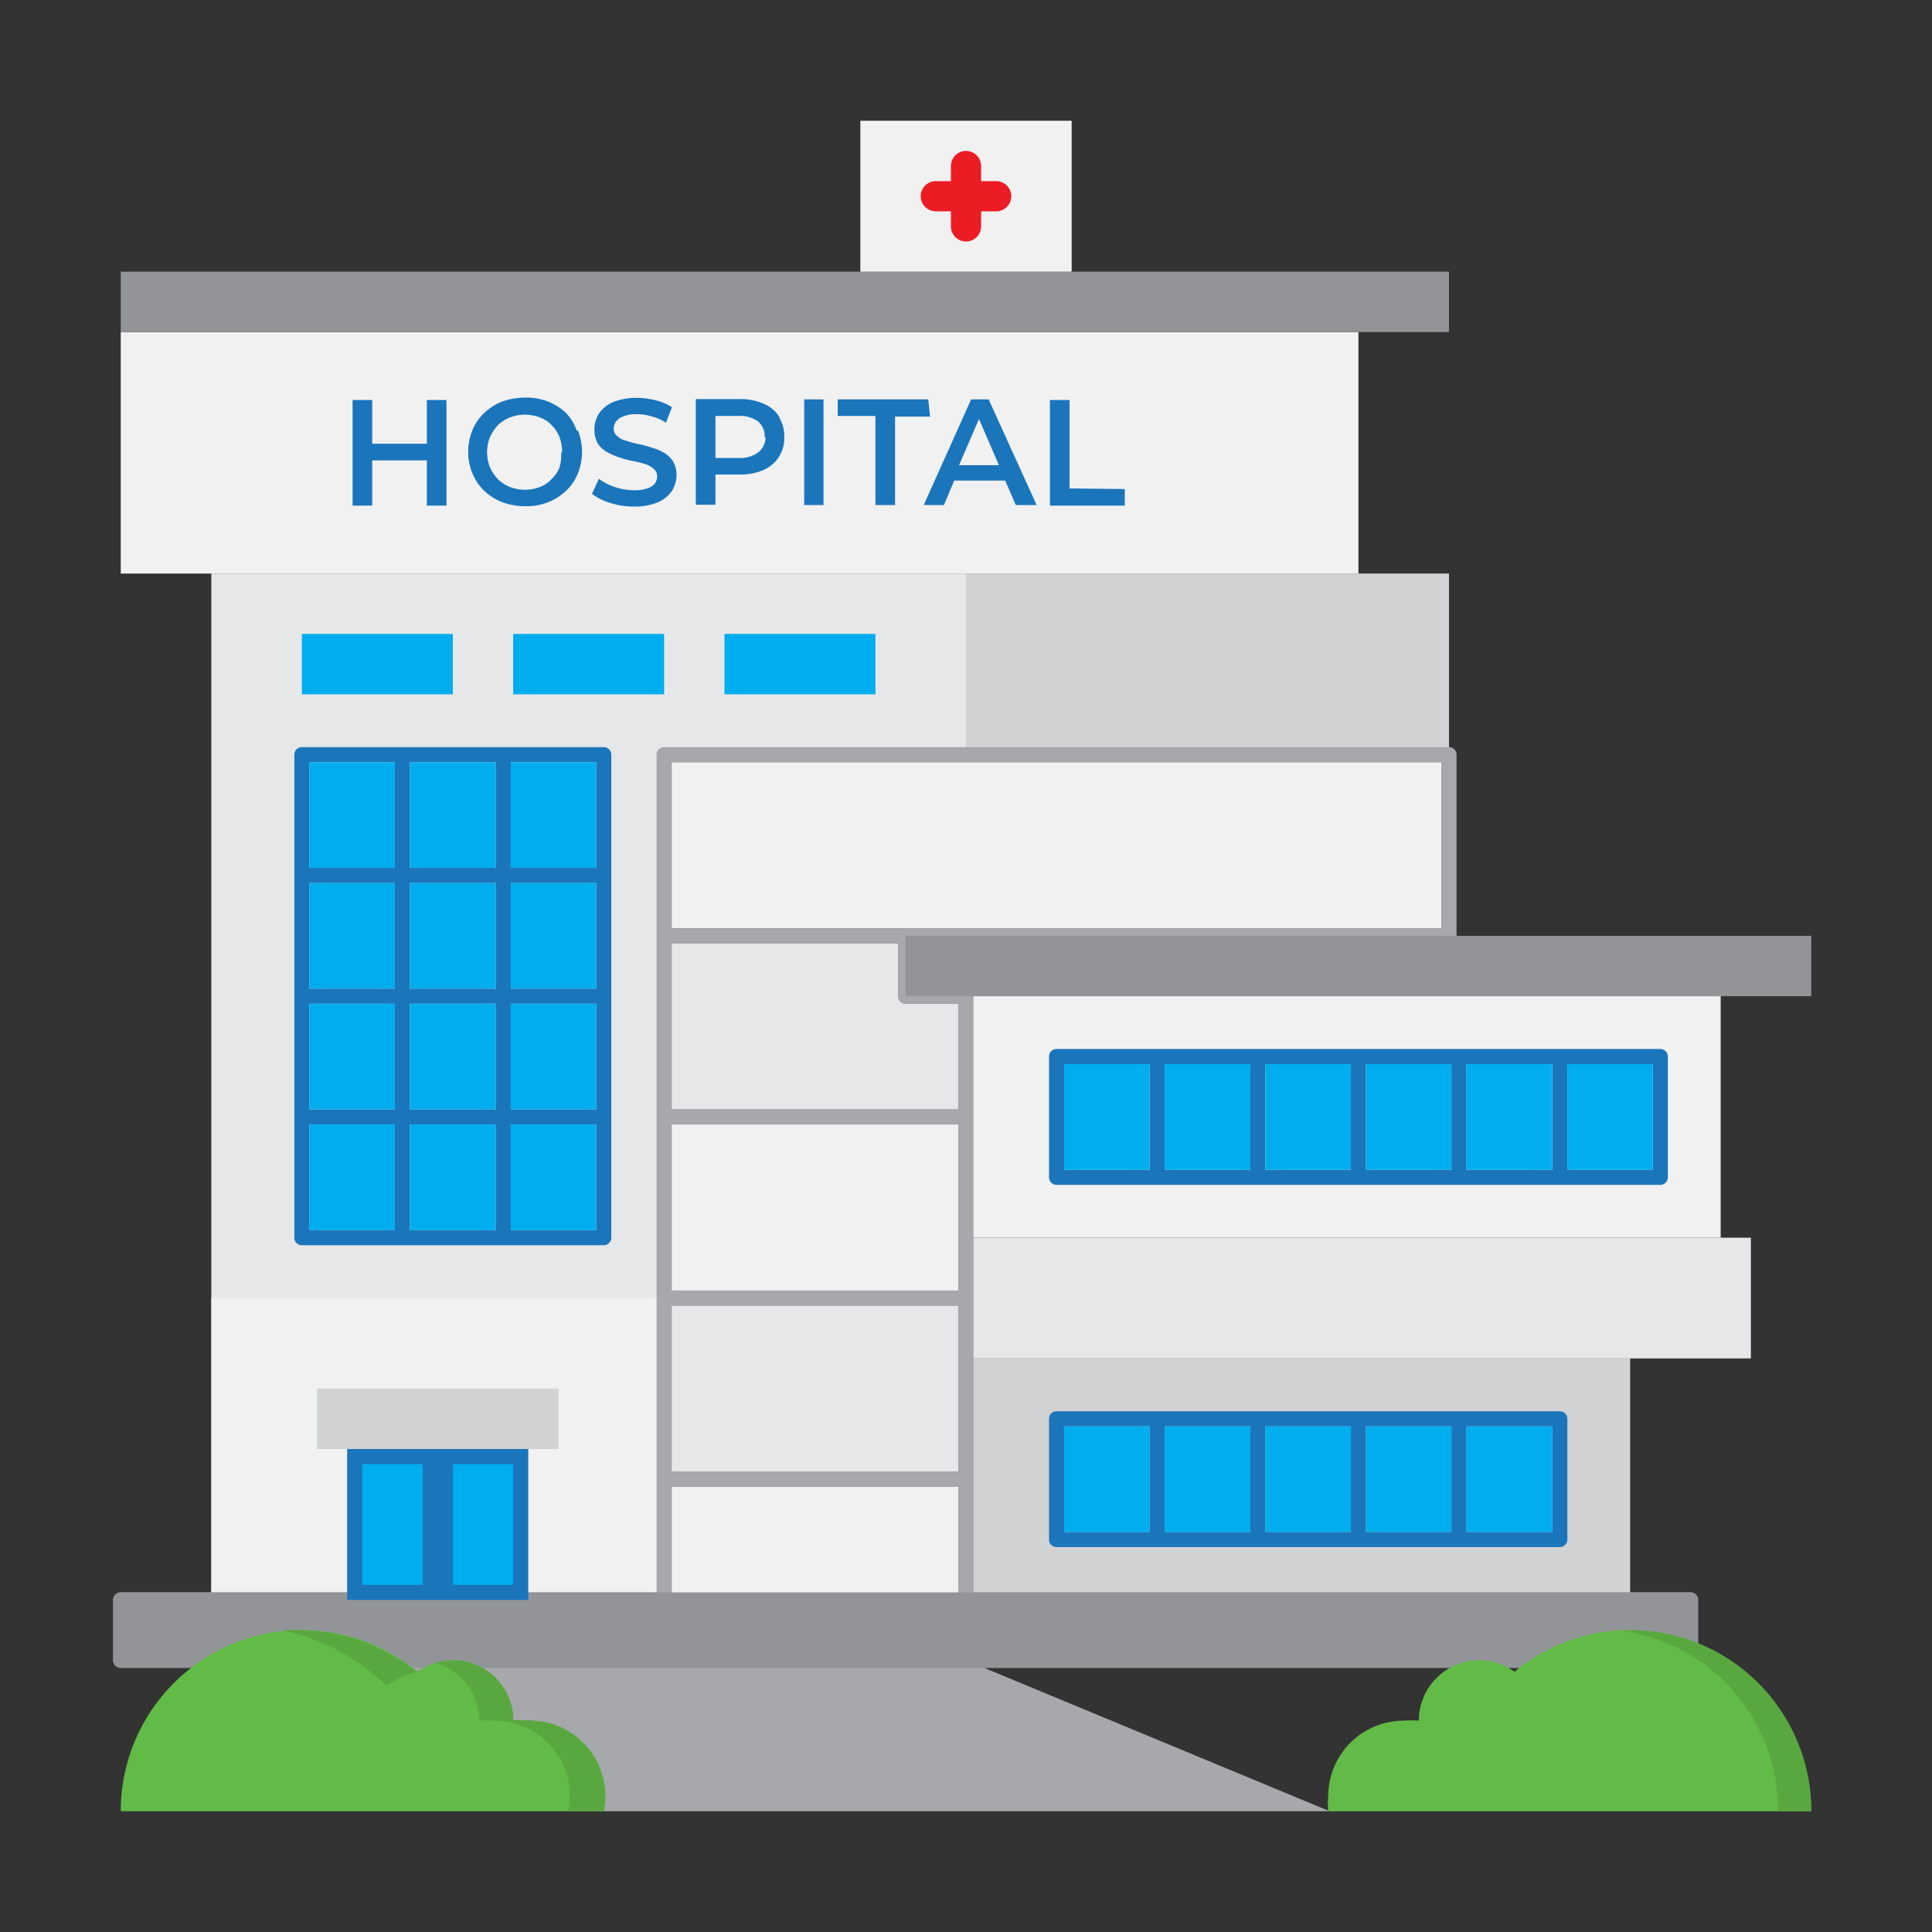
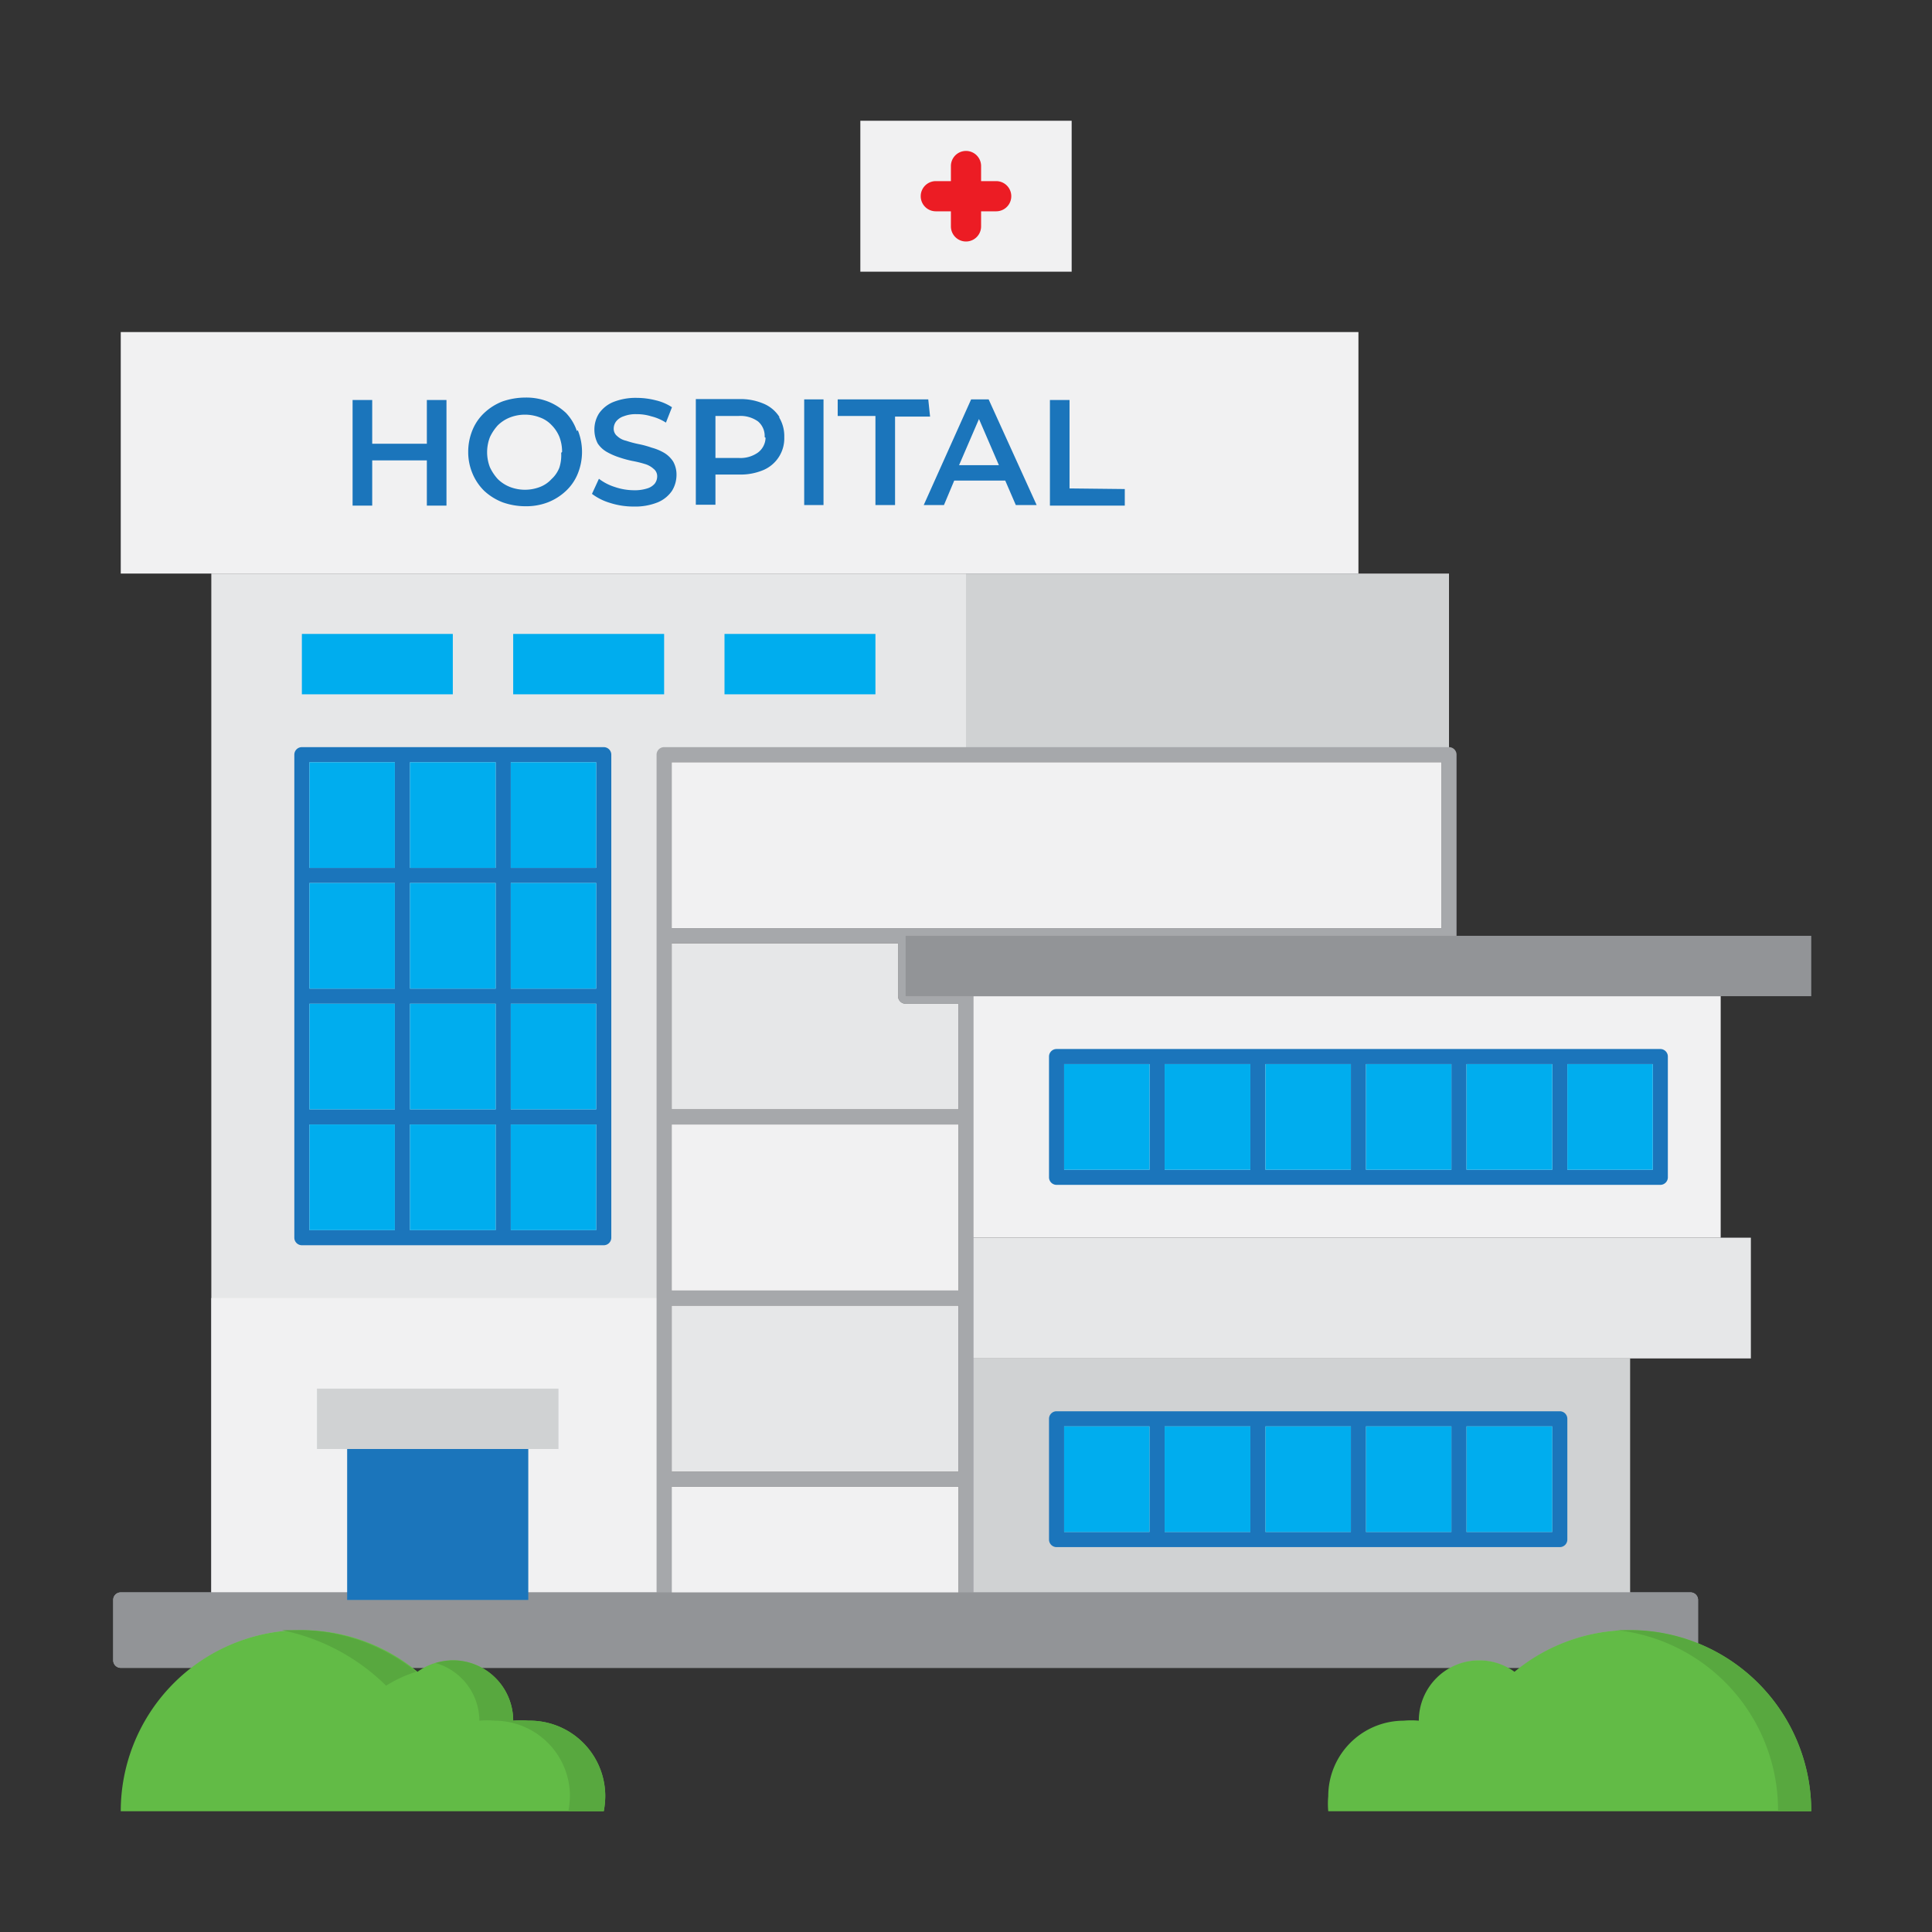
<svg xmlns="http://www.w3.org/2000/svg" version="1.1" width="512" height="512" x="0" y="0" viewBox="0 0 64 64" style="enable-background:new 0 0 512 512" xml:space="preserve">
  <rect x="0" y="0" width="64" height="64" fill="#333333" stroke="none" />
  <g>
    <g fill="#A6A8AB">
-       <path d="M13.83 55.38A2 2 0 0 1 15 55h-1.72a5.36 5.36 0 0 1 .55.38zM44.05 60 32 55H15a2 2 0 0 1 2 2 2.73 2.73 0 0 1 .5 0 2.5 2.5 0 0 1 2.5 2.5 2.73 2.73 0 0 1 0 .5z" fill="#A6A8AB" opacity="1" data-original="#a6a8ab" />
-     </g>
+       </g>
    <g data-name="Layer 2">
      <path fill="#D0D2D3" d="M32 45h22v8H32zM32 19h16v6H32z" opacity="1" data-original="#d0d2d3" />
      <path fill="#F1F1F2" d="M4 11h41v8H4z" opacity="1" data-original="#f1f1f2" />
      <path fill="#E6E7E8" d="M22 53V25h10v-6H7v34zM32 41h26v4H32z" opacity="1" data-original="#e6e7e8" />
      <path fill="#F1F1F2" d="M32 33h25v8H32zM7 43h15v10H7z" opacity="1" data-original="#f1f1f2" />
      <path fill="#A6A8AB" d="M56 52.75H32.25V33a.25.25 0 0 0-.25-.25h-1.75v-1.5H48a.25.25 0 0 0 .25-.25v-6a.25.25 0 0 0-.25-.25H22a.25.25 0 0 0-.25.25v27.75H4a.25.25 0 0 0-.25.25v2a.25.25 0 0 0 .25.25h2.69a.23.23 0 0 0 .14 0 5.77 5.77 0 0 1 6.32 0 .2.2 0 0 0 .13 0h37.44a.2.2 0 0 0 .13 0 5.7 5.7 0 0 1 5.07-.62.25.25 0 0 0 .22 0 .23.23 0 0 0 .11-.2V53a.25.25 0 0 0-.25-.25zm-33.75-27.5h25.5v5.5h-25.5zm0 6h7.5V33a.25.25 0 0 0 .25.25h1.75v3.5h-9.5zm0 6h9.5v5.5h-9.5zm0 6h9.5v5.5h-9.5zM55.75 54a6.16 6.16 0 0 0-5.11.74H13.36a6.29 6.29 0 0 0-6.75 0H4.25v-1.5H22a.25.25 0 0 0 .25-.25v-3.74h9.5V53a.25.25 0 0 0 .25.25h23.75z" opacity="1" data-original="#a6a8ab" />
      <path fill="#929497" d="M30 31h30v2H30z" opacity="1" data-original="#929497" />
      <path fill="#F1F1F2" d="M55.75 53.25V54a6.16 6.16 0 0 0-5.11.74H13.36a6.29 6.29 0 0 0-6.75 0H4.25v-1.5H22a.25.25 0 0 0 .25-.25v-3.74h9.5V53a.25.25 0 0 0 .25.25z" opacity="1" data-original="#f1f1f2" />
      <path fill="#929497" d="M56 52.75H4a.25.25 0 0 0-.25.25v2a.25.25 0 0 0 .25.25h2.35a5.94 5.94 0 0 1 7.29 0h.44A1.92 1.92 0 0 1 15 55a2.07 2.07 0 0 1 .95.25h32.1A2.07 2.07 0 0 1 49 55a1.92 1.92 0 0 1 .92.25h.44A5.91 5.91 0 0 1 54 54a6 6 0 0 1 2.25.44V53a.25.25 0 0 0-.25-.25z" opacity="1" data-original="#929497" />
      <path fill="#62BB46" d="M60 60H44a2.73 2.73 0 0 1 0-.5 2.5 2.5 0 0 1 2.5-2.5 2.73 2.73 0 0 1 .5 0 2 2 0 0 1 2-2 2 2 0 0 1 1.17.38A6 6 0 0 1 60 60z" opacity="1" data-original="#62bb46" />
      <path fill="#58A83F" d="M54 54h-.44a6 6 0 0 1 5.34 6H60a6 6 0 0 0-6-6z" opacity="1" data-original="#58a83f" />
      <path fill="#62BB46" d="M4 60h16a2.73 2.73 0 0 0 .05-.5A2.5 2.5 0 0 0 17.5 57a2.73 2.73 0 0 0-.5 0 2 2 0 0 0-2-2 2 2 0 0 0-1.17.38A6 6 0 0 0 4 60z" opacity="1" data-original="#62bb46" />
      <path fill="#58A83F" d="M12.79 55.84a4.22 4.22 0 0 1 1-.46A6.2 6.2 0 0 0 10 54h-.67a6.85 6.85 0 0 1 3.46 1.84zM17.5 57a2.73 2.73 0 0 0-.5 0 2 2 0 0 0-2-2 2.12 2.12 0 0 0-.57.09A2 2 0 0 1 15.88 57a2.65 2.65 0 0 1 .5 0 2.5 2.5 0 0 1 2.5 2.5 4 4 0 0 1-.05.5H20a2.73 2.73 0 0 0 .05-.5A2.5 2.5 0 0 0 17.5 57z" opacity="1" data-original="#58a83f" />
      <path fill="#E6E7E8" d="M22.25 43.25h9.5v5.5h-9.5z" opacity="1" data-original="#e6e7e8" />
      <path fill="#F1F1F2" d="M22.25 37.25h9.5v5.5h-9.5z" opacity="1" data-original="#f1f1f2" />
      <path fill="#E6E7E8" d="M31.75 33.25v3.5h-9.5v-5.5h7.5V33a.25.25 0 0 0 .25.25z" opacity="1" data-original="#e6e7e8" />
      <path fill="#F1F1F2" d="M22.25 25.25h25.5v5.5h-25.5z" opacity="1" data-original="#f1f1f2" />
      <path fill="#D0D2D3" d="M10.5 46h8v2h-8z" opacity="1" data-original="#d0d2d3" />
      <path fill="#1B75BB" d="M11.5 48h3v5h-3zM14.5 48h3v5h-3z" opacity="1" data-original="#1b75bb" />
-       <path fill="#00ADEE" d="M17 48.5v4h-2v-4zM14 48.5v4h-2v-4z" opacity="1" data-original="#00adee" />
-       <path fill="#929497" d="M4 9h44v2H4z" opacity="1" data-original="#929497" />
      <path fill="#F1F1F2" d="M28.5 4h7v5h-7z" opacity="1" data-original="#f1f1f2" />
      <path fill="#EC1C24" d="M33 6h-.5v-.5a.5.5 0 0 0-1 0V6H31a.5.5 0 0 0 0 1h.5v.5a.5.5 0 0 0 1 0V7h.5a.5.5 0 0 0 0-1z" opacity="1" data-original="#ec1c24" />
      <path fill="#00ADEE" d="M24 21h5v2h-5zM17 21h5v2h-5zM10 21h5v2h-5z" opacity="1" data-original="#00adee" />
      <path fill="#1B75BB" d="M55 34.75H35a.25.25 0 0 0-.25.25v4a.25.25 0 0 0 .25.25h20a.25.25 0 0 0 .25-.25v-4a.25.25 0 0 0-.25-.25zm-16.92 4h-2.83v-3.5h2.83zm3.34 0h-2.84v-3.5h2.84zm3.33 0h-2.83v-3.5h2.83zm3.33 0h-2.83v-3.5h2.83zm3.34 0h-2.84v-3.5h2.84zm3.33 0h-2.83v-3.5h2.83z" opacity="1" data-original="#1b75bb" />
      <path fill="#00ADEE" d="M35.25 35.25h2.83v3.5h-2.83zM38.58 35.25h2.84v3.5h-2.84zM41.92 35.25h2.83v3.5h-2.83zM45.25 35.25h2.83v3.5h-2.83zM48.58 35.25h2.84v3.5h-2.84zM51.92 35.25h2.83v3.5h-2.83z" opacity="1" data-original="#00adee" />
      <path fill="#1B75BB" d="M51.67 46.75H35a.25.25 0 0 0-.25.25v4a.25.25 0 0 0 .25.25h16.67a.25.25 0 0 0 .25-.25v-4a.25.25 0 0 0-.25-.25zm-13.59 4h-2.83v-3.5h2.83zm3.34 0h-2.84v-3.5h2.84zm3.33 0h-2.83v-3.5h2.83zm3.33 0h-2.83v-3.5h2.83zm3.34 0h-2.84v-3.5h2.84z" opacity="1" data-original="#1b75bb" />
      <path fill="#00ADEE" d="M35.25 47.25h2.83v3.5h-2.83zM38.58 47.25h2.84v3.5h-2.84zM41.92 47.25h2.83v3.5h-2.83zM45.25 47.25h2.83v3.5h-2.83zM48.58 47.25h2.84v3.5h-2.84z" opacity="1" data-original="#00adee" />
      <path fill="#1B75BB" d="M20 24.75H10a.25.25 0 0 0-.25.25v16a.25.25 0 0 0 .25.25h10a.25.25 0 0 0 .25-.25V25a.25.25 0 0 0-.25-.25zm-6.92 16h-2.83v-3.5h2.83zm0-4h-2.83v-3.5h2.83zm0-4h-2.83v-3.5h2.83zm0-4h-2.83v-3.5h2.83zm3.34 12h-2.84v-3.5h2.84zm0-4h-2.84v-3.5h2.84zm0-4h-2.84v-3.5h2.84zm0-4h-2.84v-3.5h2.84zm3.33 12h-2.83v-3.5h2.83zm0-4h-2.83v-3.5h2.83zm0-4h-2.83v-3.5h2.83zm0-4h-2.83v-3.5h2.83z" opacity="1" data-original="#1b75bb" />
      <g fill="#00ADEE">
        <path d="M10.25 37.25h2.83v3.5h-2.83zM10.25 33.25h2.83v3.5h-2.83zM10.25 29.25h2.83v3.5h-2.83zM10.25 25.25h2.83v3.5h-2.83zM13.58 25.25h2.84v3.5h-2.84zM13.58 29.25h2.84v3.5h-2.84zM13.58 33.25h2.84v3.5h-2.84zM13.58 37.25h2.84v3.5h-2.84zM16.92 37.25h2.83v3.5h-2.83zM16.92 33.25h2.83v3.5h-2.83zM16.92 29.25h2.83v3.5h-2.83zM16.92 25.25h2.83v3.5h-2.83z" fill="#00ADEE" opacity="1" data-original="#00adee" />
      </g>
      <path fill="#1B75BB" d="M14.14 13.25h.65v3.5h-.65v-1.5h-1.81v1.5h-.65v-3.5h.65v1.45h1.81zm5 1a1.92 1.92 0 0 1 0 1.44 1.61 1.61 0 0 1-.39.57 1.86 1.86 0 0 1-.6.38 2 2 0 0 1-.75.13 2.27 2.27 0 0 1-.75-.13 1.91 1.91 0 0 1-.61-.38 1.74 1.74 0 0 1-.39-.58 1.83 1.83 0 0 1-.14-.71 1.89 1.89 0 0 1 .14-.72 1.61 1.61 0 0 1 .39-.57 1.86 1.86 0 0 1 .6-.38 2.33 2.33 0 0 1 .76-.13 2 2 0 0 1 .75.13 1.86 1.86 0 0 1 .6.38 1.61 1.61 0 0 1 .36.6zm-.52.72a1.39 1.39 0 0 0-.09-.5 1.19 1.19 0 0 0-.25-.38 1 1 0 0 0-.39-.26 1.38 1.38 0 0 0-1 0 1.2 1.2 0 0 0-.4.26 1.56 1.56 0 0 0-.26.39 1.38 1.38 0 0 0 0 1 1.56 1.56 0 0 0 .26.39 1.2 1.2 0 0 0 .4.26 1.38 1.38 0 0 0 1 0 1 1 0 0 0 .38-.26 1 1 0 0 0 .26-.38 1.35 1.35 0 0 0 .06-.49zM22 15a1.68 1.68 0 0 0-.41-.17 3.17 3.17 0 0 0-.44-.12 3.44 3.44 0 0 1-.41-.11.62.62 0 0 1-.29-.15.31.31 0 0 1-.12-.26.4.4 0 0 1 .08-.23.53.53 0 0 1 .25-.17 1.08 1.08 0 0 1 .43-.07 1.59 1.59 0 0 1 .48.07 1.61 1.61 0 0 1 .49.21l.2-.51a1.66 1.66 0 0 0-.54-.23 2.57 2.57 0 0 0-.62-.08 2 2 0 0 0-.79.14 1.07 1.07 0 0 0-.47.38 1 1 0 0 0-.15.53 1 1 0 0 0 .11.46.89.89 0 0 0 .3.28 2.2 2.2 0 0 0 .41.18 3.6 3.6 0 0 0 .44.12 3.52 3.52 0 0 1 .41.1.73.73 0 0 1 .29.16.31.31 0 0 1 .12.26.4.4 0 0 1-.08.23.52.52 0 0 1-.25.16 1.36 1.36 0 0 1-.45.06 2 2 0 0 1-.63-.11 1.7 1.7 0 0 1-.52-.27l-.23.5a1.87 1.87 0 0 0 .6.3 2.54 2.54 0 0 0 .78.12 2 2 0 0 0 .8-.14 1.07 1.07 0 0 0 .47-.38 1 1 0 0 0 .15-.52.88.88 0 0 0-.11-.45.92.92 0 0 0-.3-.29zm3.8-1.19a1.2 1.2 0 0 1 .18.67 1.14 1.14 0 0 1-.69 1.09 1.94 1.94 0 0 1-.8.15h-.79v1h-.65v-3.5h1.44a1.94 1.94 0 0 1 .8.15 1.14 1.14 0 0 1 .54.46zm-.47.67a.63.63 0 0 0-.22-.52 1 1 0 0 0-.65-.18h-.76v1.39h.76a1 1 0 0 0 .65-.18.63.63 0 0 0 .25-.49zm1.31 2.25h.64v-3.5h-.64zm4.11-3.5h-3v.55H29v2.95h.65V13.8h1.16zm2 0 1.59 3.5h-.69l-.35-.81h-1.69l-.34.81h-.67l1.57-3.5zm.34 2.18-.66-1.53-.66 1.53zm2.34.77v-2.93h-.65v3.5h2.48v-.55z" opacity="1" data-original="#1b75bb" />
    </g>
  </g>
</svg>